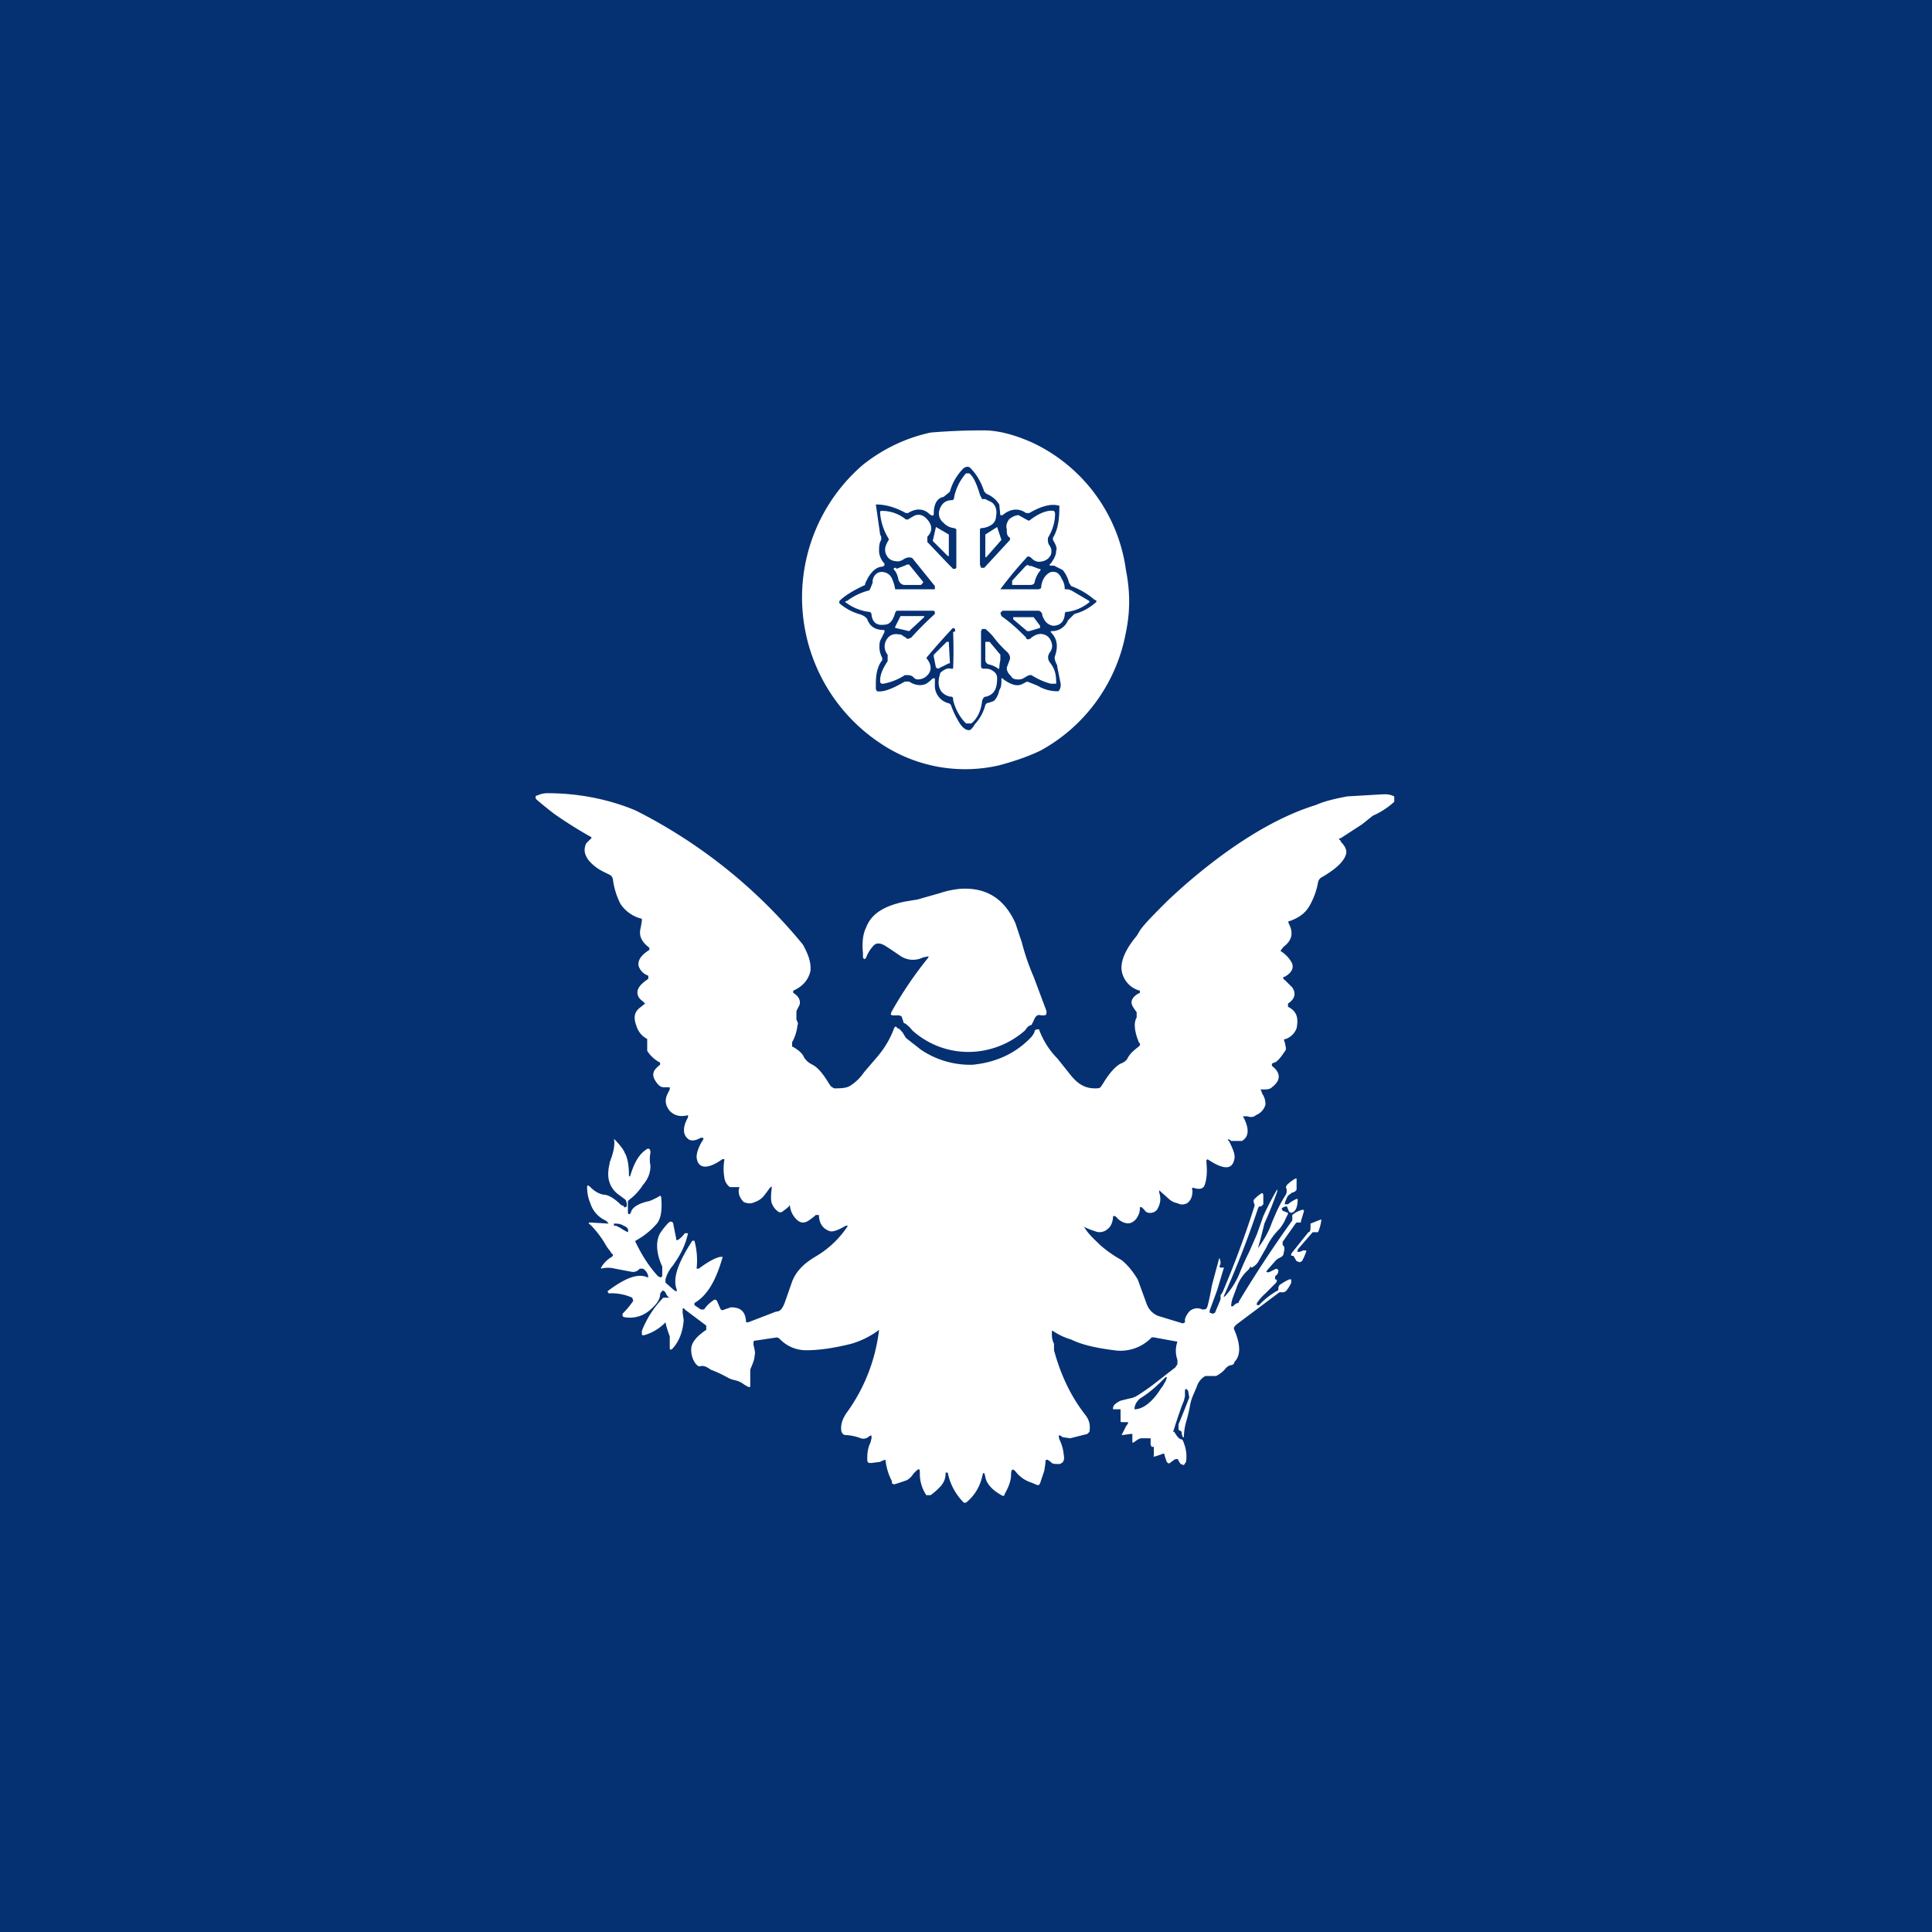
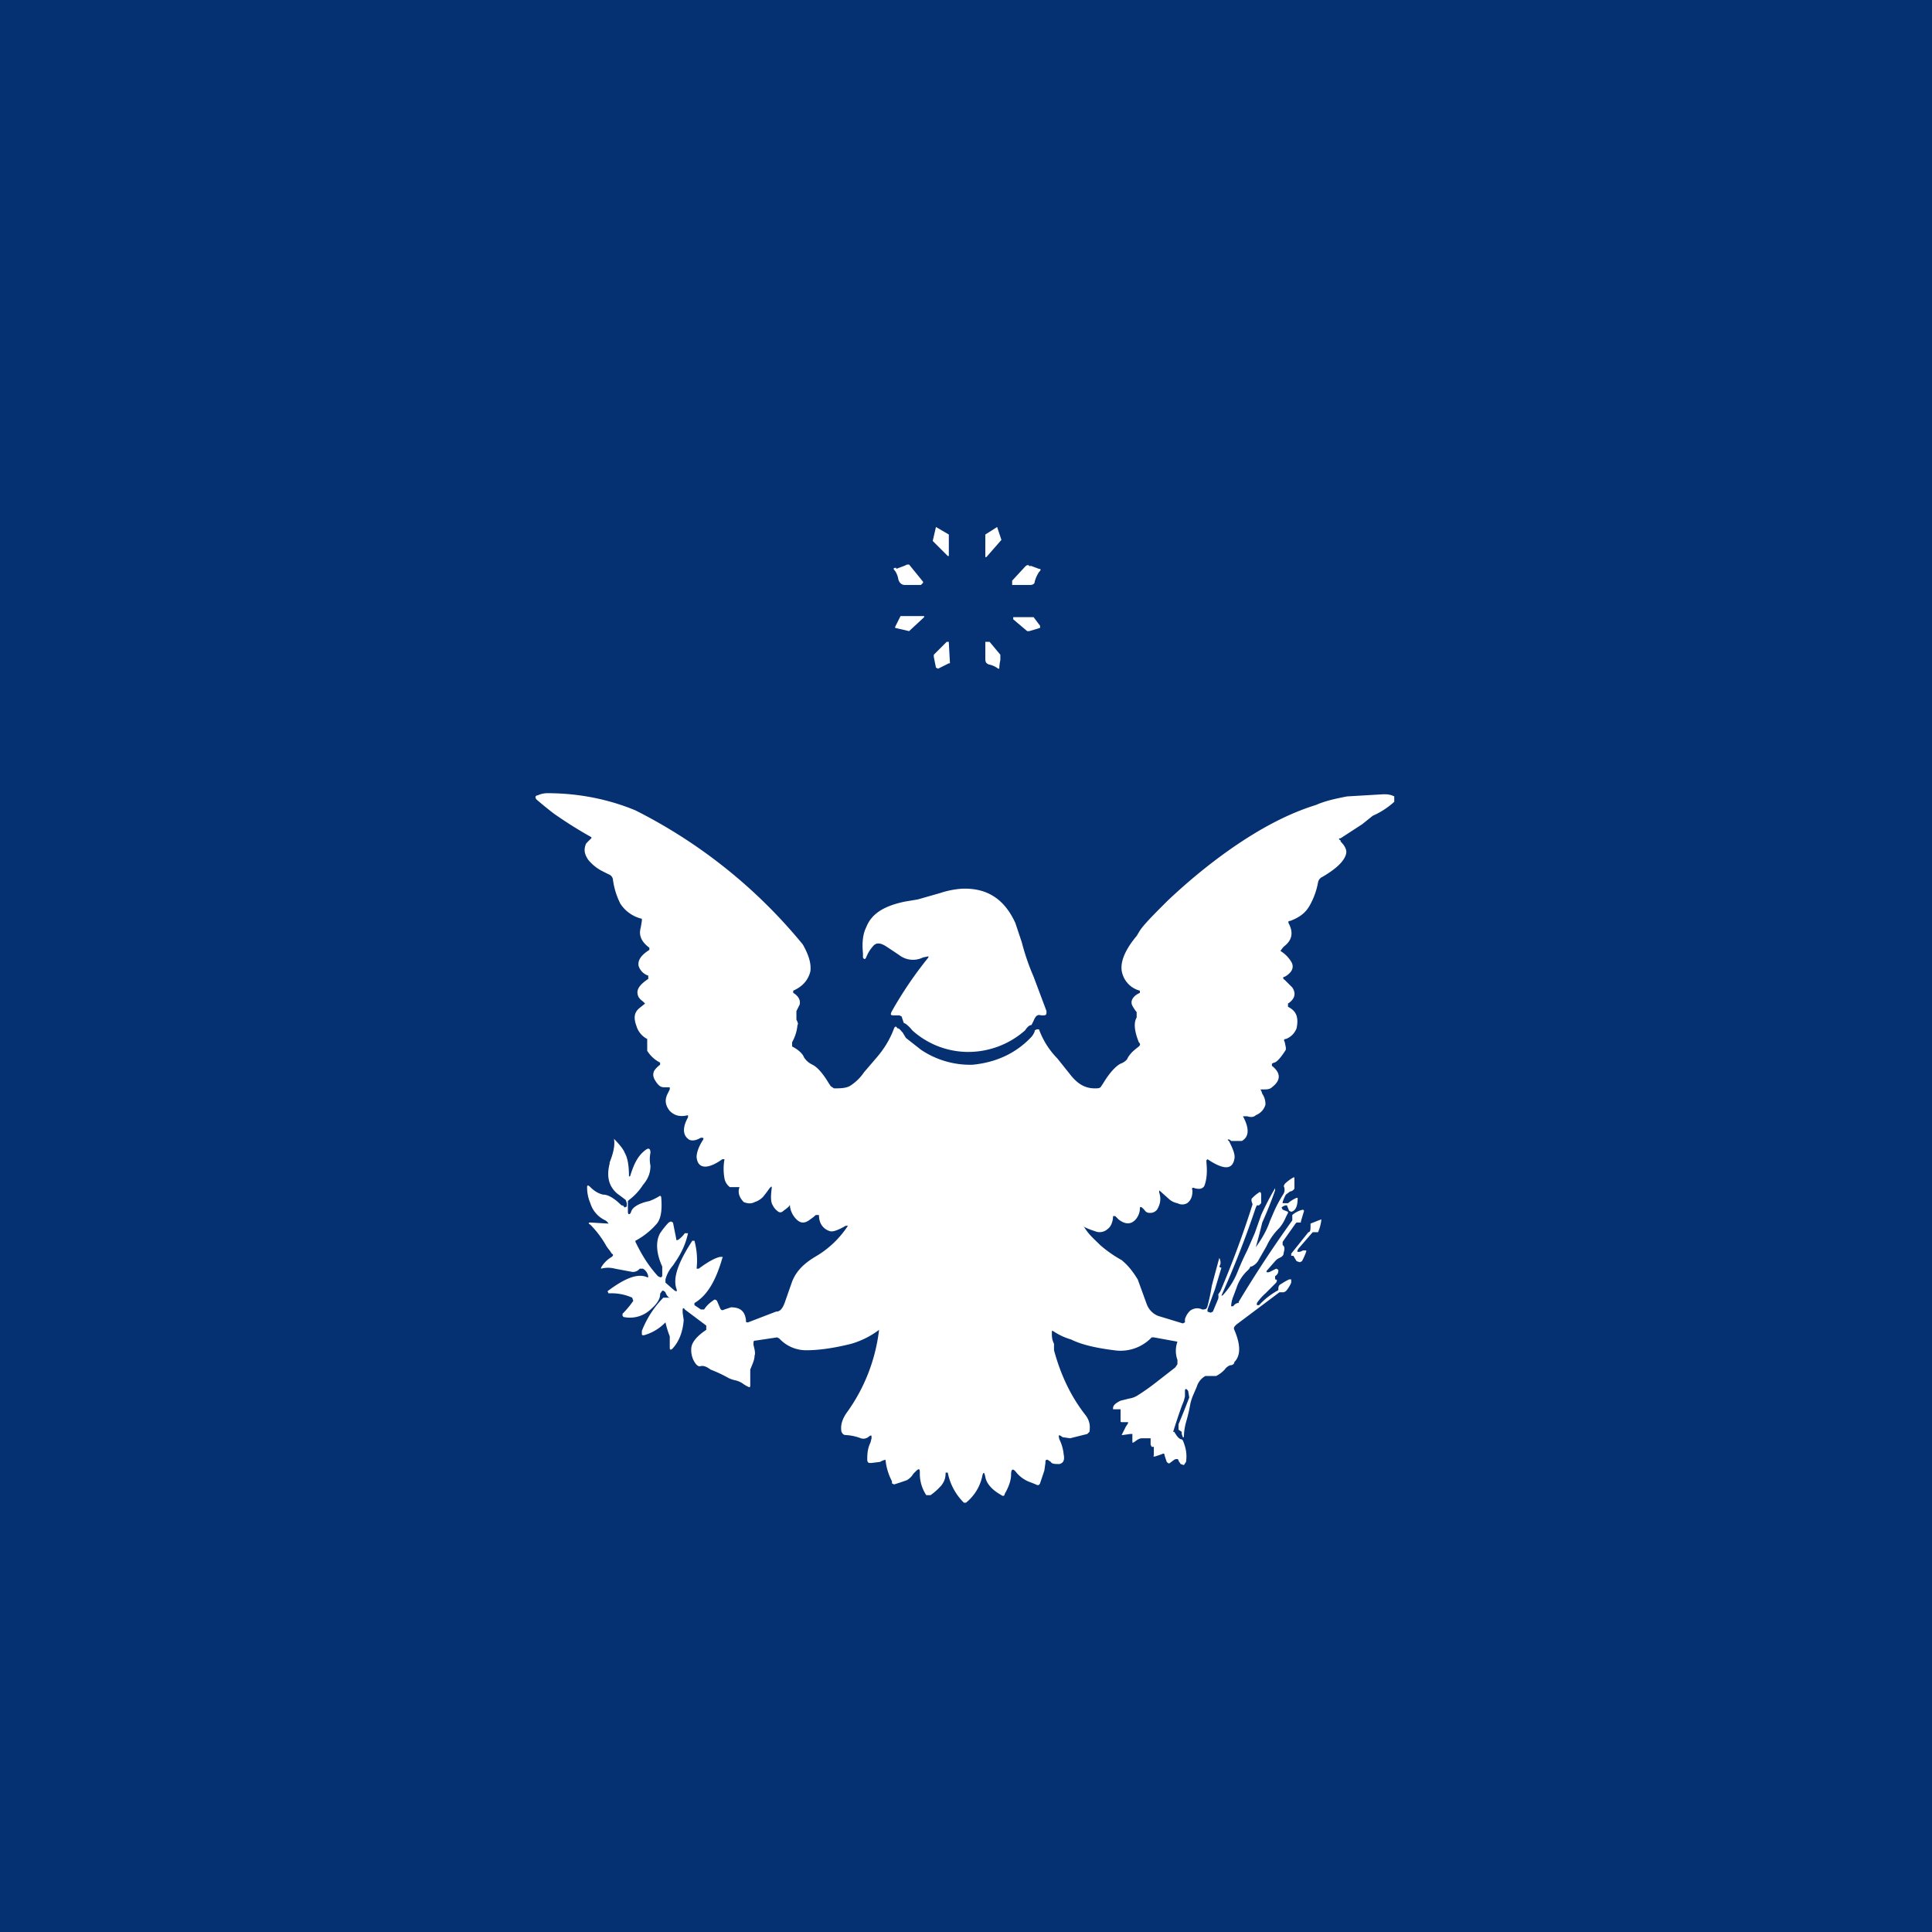
<svg xmlns="http://www.w3.org/2000/svg" width="18" height="18" viewBox="0 0 18 18">
  <path fill="#053172" d="M0 0h18v18H0z" />
-   <path d="M9.61 4.12a1.54 1.54 0 0 1 .88 1.19c.04.2.04.39 0 .58a1.58 1.58 0 0 1-.79 1.1c-.1.05-.24.1-.39.14a1.41 1.41 0 0 1-1.1-.2 1.63 1.63 0 0 1-.17-2.6c.19-.15.4-.25.63-.3a5.62 5.62 0 0 1 .5-.02c.13 0 .28.04.44.11Z" fill="#fff" />
-   <path d="m8.69 6.32-.01.01a.31.31 0 0 1-.05.04c-.04.02-.1.02-.16-.02h-.04c-.12.07-.2.1-.26.09l-.01-.02v-.05c0-.1.02-.17.06-.22v-.02a.22.22 0 0 1-.02-.16l.03-.06.01-.02v-.02c-.07 0-.13-.02-.16-.1-.01-.02-.04-.04-.08-.05a.5.5 0 0 1-.18-.1V5.6c.05-.05.13-.1.24-.15v-.01c.04-.1.1-.16.16-.16l.02-.01v-.02a.18.18 0 0 1-.05-.11c0-.04 0-.08.02-.11V5l-.01-.02a57.87 57.87 0 0 0-.04-.28c.08 0 .17.02.28.08h.02c.08-.05.15-.04.2.01.03.02.04.02.04-.01 0-.08.03-.14.09-.15l.05-.04.01-.01a.49.49 0 0 1 .13-.22c.02-.01.04-.02.06 0 .06.06.1.13.13.22l.02.02c.07.03.1.07.12.1l.01.1h.02c.07-.06.15-.07.22-.02h.03c.1-.06.2-.09.27-.07h.01c0 .12-.01.22-.06.3v.02c.03.05.04.08.03.1 0 .05-.03.09-.05.12-.02.01-.01.02 0 .02h.03l.08.04a.28.28 0 0 1 .06.12l.02.03c.08.03.15.07.22.13.02 0 .02.02 0 .03a.46.46 0 0 1-.19.1l-.06.06a.16.16 0 0 1-.15.1h-.01v.01c.06.06.07.13.04.22-.01.02 0 .05.02.09v.01l.02.1.01.05a.1.1 0 0 1-.01.07l-.01.01a.35.35 0 0 1-.19-.05 2.4 2.4 0 0 0-.1-.04l-.04.02c-.05.03-.11.01-.18-.04-.02-.02-.02-.01-.02 0 0 .04 0 .07-.02.1-.01.05-.03.08-.05.1a.34.34 0 0 1-.06.02.03.03 0 0 0-.02.02.42.42 0 0 1-.1.18.14.14 0 0 1-.04.05c-.03.01-.07-.01-.11-.08a.81.81 0 0 1-.07-.15.04.04 0 0 0-.03-.02.17.17 0 0 1-.12-.15v-.08h-.02Z" fill="#053172" />
-   <path d="M8.9 5.88c0-.03-.02-.04-.04-.01a5.84 5.84 0 0 0-.23.26c.05.06.05.11.02.15-.03.04-.07.05-.1.05-.02 0-.03-.01-.05-.03a.3.3 0 0 0-.03-.01h-.04a.54.54 0 0 1-.2.08c-.02 0-.03 0-.03-.03 0-.06.03-.12.07-.18V6.1a.12.12 0 0 1-.02-.12c.02-.05.06-.08.12-.07.01 0 .03 0 .05.02l.02.01c.01.02.03.01.05 0a2.97 2.97 0 0 1 .22-.22c0-.02 0-.03-.02-.03h-.32c-.02 0-.02 0-.03.02-.02.07-.05.11-.1.11-.07.01-.11-.02-.12-.09 0-.02-.01-.03-.03-.03a.45.45 0 0 1-.2-.08c-.02-.01-.02-.02 0-.02a.58.58 0 0 1 .21-.1l.01-.02.02-.05a.1.1 0 0 1 .03-.08.08.08 0 0 1 .07-.02.1.1 0 0 1 .08.06.36.36 0 0 1 .03.1H8.71v-.03L8.5 5.2c-.02-.01-.05-.01-.08.01a.12.12 0 0 1-.05.02c-.06 0-.1-.02-.12-.08-.01-.04 0-.07.03-.12v-.01a.53.53 0 0 1-.08-.24c0-.02 0-.02.02-.02.08 0 .16.03.22.08h.02a.57.57 0 0 1 .07-.04c.04-.01.07 0 .1.03.06.06.06.12.01.17v.05l.2.21.04.04c.02 0 .03 0 .03-.02v-.35l-.02-.01a.15.15 0 0 1-.1-.05.11.11 0 0 1-.04-.11c.02-.07.06-.1.12-.1.01 0 .02-.01.02-.03A.48.48 0 0 1 9 4.41h.03c.04.03.07.1.1.2a2.4 2.4 0 0 0 .02.04h.03l.06.03c.04.03.05.08.04.13a.1.1 0 0 1-.03.07.18.18 0 0 1-.1.04c-.01 0-.02 0-.02.02V5.26l.01.03h.03l.24-.26v-.02c-.02-.01-.03-.03-.03-.06v-.02c-.01-.03 0-.06.02-.09a.16.16 0 0 1 .08-.04h.01l.09.05h.01c.09-.07.17-.1.23-.09l.01.02c0 .08-.02.15-.06.22-.01.01-.01.04 0 .07.03.04.03.07.02.1a.11.11 0 0 1-.08.06c-.04.01-.07 0-.1-.03-.02-.02-.04-.02-.05 0a3.54 3.54 0 0 0-.24.29h.36l.02-.01a.2.2 0 0 1 .03-.1c.03-.04.06-.06.1-.05.02 0 .05.03.06.06.02.03.03.06.03.1h.03l.03.01.17.1v.01a.41.41 0 0 1-.2.09c-.02 0-.03 0-.03.03-.01.07-.05.1-.11.1-.05-.01-.08-.04-.1-.1v-.01c-.01-.02-.02-.03-.04-.03h-.33l-.02.02.01.03c.1.07.17.14.23.2 0 .02.02.02.04.01l.01-.01c.04-.03.08-.04.11-.03a.1.1 0 0 1 .06.04c.03.05.03.09 0 .13-.02.03-.02.06 0 .09.04.05.06.1.06.18v.02h-.05a.63.63 0 0 1-.18-.08h-.02a.3.3 0 0 0-.04.02.1.1 0 0 1-.07.02c-.03 0-.05-.01-.06-.03-.03-.03-.04-.05-.04-.08l.03-.08v-.02a.11.11 0 0 0-.02-.04.97.97 0 0 1-.13-.14.44.44 0 0 0-.08-.08h-.03l-.01.02v.31c0 .03 0 .04.03.04s.05 0 .08.02.04.04.04.07c0 .1-.03.15-.1.17-.02 0-.03.01-.04.04-.01.1-.05.17-.1.21H9a.45.45 0 0 1-.12-.22c0-.02 0-.03-.03-.03-.08-.02-.12-.08-.1-.18l.01-.04c.03-.03.07-.05.1-.04h.02a4.13 4.13 0 0 0 0-.34Z" fill="#fff" />
-   <path d="m8.83 5.18-.14-.14.03-.13.12.07v.2ZM9.18 4.98l.11-.07.04.12-.14.16h-.01v-.2ZM8.35 5.3l.08-.03.02-.01h.02l.13.16v.01l-.02.02h-.15c-.03 0-.05-.02-.06-.05a.2.2 0 0 0-.03-.08c-.02-.02-.02-.03.01-.03ZM9.6 5.27l.08.03c.02 0 .02.01 0 .03a.3.3 0 0 0-.04.09c0 .02-.02.03-.04.03h-.17v-.04l.12-.13c.02-.02.03-.02.05 0ZM8.61 5.75l-.14.13-.13-.03v-.01l.05-.1h.22v.01ZM9.63 5.75l.06.08v.02l-.1.03h-.02l-.13-.11v-.02h.19ZM9.21 6.19c-.02-.01-.03-.02-.03-.05v-.16h.04l.1.12v.05a.4.4 0 0 0-.01.08H9.3a.21.21 0 0 0-.09-.04ZM8.84 6.18l-.1.05-.02-.01-.02-.1V6.1l.12-.12h.02v.01l.01.18v.01ZM11.65 11.8a.1.1 0 0 1-.03.04.38.38 0 0 0-.1.16l-.03.08a.27.27 0 0 0-.02.09h.02a.07.07 0 0 1 .04-.03h.01v-.01a11.06 11.06 0 0 1 .5-.76v-.05a.23.23 0 0 1 .1-.05l.01.01-.03.1v.01h-.04l-.01.01-.12.17v.03c.02.01.02.04.01.07 0 .03-.02.04-.04.05a.11.11 0 0 0-.04.03l-.07.08c-.02.02-.01.03.02.02l.06-.03.02.01c0 .02 0 .04-.03.06v.03c.02 0 .02.01.01.03l-.1.1a.5.5 0 0 0-.08.09v.02h.02a.7.7 0 0 1 .18-.14v-.01c0-.03.01-.04.03-.05a.56.56 0 0 1 .07-.04h.02v.03a.3.3 0 0 1-.05.08l-.02.01h-.04l-.4.3c-.02.02-.03.03-.02.05.06.14.06.24 0 .3 0 .02-.02.03-.04.03a.11.11 0 0 0-.05.04.28.28 0 0 1-.08.06h-.1a.17.17 0 0 0-.08.1l-.03.07a.46.46 0 0 0-.03.09 1.5 1.5 0 0 1-.04.17.55.55 0 0 0-.02.14h-.01l-.01-.03v-.02l-.03-.02v-.05a7.9 7.9 0 0 0 .1-.25l-.01-.06c-.02-.03-.03-.02-.03 0v.05l-.01.04-.02.05a5.54 5.54 0 0 0-.08.24h.01c.03.05.05.07.07.07l.01.01c.03.07.04.13.03.2l-.02.03-.03-.01-.02-.03c0-.02-.02-.02-.04-.01l-.04.03c-.01.01-.02 0-.03-.01l-.02-.06c0-.02-.01-.02-.03-.01l-.06.02c-.01 0-.02 0-.01-.01v-.08h-.02l-.01-.02v-.06h-.08c-.03 0-.05.02-.08.04h-.01v-.08h-.02l-.07.01h-.01l.04-.08a.6.6 0 0 0 .02-.03v-.01h-.05c-.02 0-.02 0-.02-.02v-.1h-.07v-.01c0-.03.03-.05.07-.07l.08-.02a.2.2 0 0 0 .08-.03 2 2 0 0 0 .17-.12l.18-.14.02-.03v-.04a.25.25 0 0 1 0-.17l-.22-.04h-.02a.4.4 0 0 1-.35.12c-.16-.02-.3-.05-.4-.1a.59.59 0 0 1-.17-.08H9.8v.02c0 .03 0 .06.02.1v.06c.06.22.15.42.29.6.04.05.05.1.04.16l-.02.02-.16.04-.07-.01c-.04-.03-.04-.02-.03.02a.4.4 0 0 1 .04.14c.01.05 0 .08-.04.09-.04 0-.07 0-.08-.02l-.03-.02c-.01 0-.02 0-.02.02v.01l-.01.07-.04.12c-.01.02-.02.02-.04.01a.94.94 0 0 0-.05-.02.3.3 0 0 1-.13-.09c-.03-.04-.05-.04-.05.02 0 .05-.02.11-.06.18 0 .02-.02.02-.03.01-.09-.05-.14-.11-.15-.17-.01-.05-.02-.05-.03 0A.43.43 0 0 1 9 14h-.02a.54.54 0 0 1-.15-.28h-.02c0 .05-.01.08-.04.12a.59.59 0 0 1-.1.09h-.04a.36.36 0 0 1-.06-.21c0-.04-.01-.04-.04-.01l-.02.02a.17.17 0 0 1-.06.06 2.2 2.2 0 0 1-.12.04l-.02-.01v-.02a.54.54 0 0 1-.06-.2.17.17 0 0 0-.05.02l-.08.01h-.02c-.01 0-.02-.01-.02-.03 0-.04 0-.1.03-.16l.01-.04c0-.03 0-.03-.02-.02-.02.02-.05.03-.08.02a.45.45 0 0 0-.14-.03c-.02 0-.03-.01-.04-.03-.01-.05 0-.11.05-.18a1.64 1.64 0 0 0 .3-.77.8.8 0 0 1-.26.13c-.16.04-.3.06-.42.06a.34.34 0 0 1-.25-.11l-.02-.01-.2.03c-.01 0-.02 0-.02.02v.02c.01.04.02.08.01.1 0 .04-.02.08-.04.13V12.9c0 .02 0 .03-.02.02a.3.3 0 0 1-.05-.03.2.2 0 0 0-.07-.03.28.28 0 0 1-.06-.02 1.24 1.24 0 0 0-.17-.08c-.04-.03-.07-.04-.1-.03-.02 0-.04-.02-.06-.06a.22.22 0 0 1-.02-.1c0-.06.05-.12.14-.18v-.04l-.2-.15c-.01-.02-.02-.01-.02 0v.03l.01.07c-.01.12-.05.21-.11.27-.02.01-.02 0-.02-.02v-.1a.87.87 0 0 1-.04-.13c0-.01 0-.01 0 0a.44.44 0 0 1-.2.12c-.02 0-.02 0-.02-.02v-.02a.92.92 0 0 1 .2-.31h.05l.02.01a.1.1 0 0 1-.05-.06c-.02-.02-.03-.02-.04 0a.03.03 0 0 0-.01.02c0 .05-.04.1-.1.15a.28.28 0 0 1-.24.06l-.01-.01v-.02a.86.86 0 0 0 .1-.12l-.01-.03a.47.47 0 0 0-.22-.04l-.01-.02c.16-.12.28-.17.37-.13h.01a.1.1 0 0 0-.05-.08h-.03a.08.08 0 0 1-.07.03l-.16-.03a.25.25 0 0 0-.13 0H5.6v-.01a.27.27 0 0 1 .1-.1c.01-.01.02-.02 0-.03l-.02-.03a.35.35 0 0 1-.03-.04.93.93 0 0 0-.15-.2c-.02-.01-.02-.02 0-.02l.17.01a.09.09 0 0 0-.03-.03.26.26 0 0 1-.14-.16.37.37 0 0 1-.03-.15c0-.02.01-.02.03 0 .03.03.07.06.12.07.05 0 .11.04.17.1.02 0 .02.01.03.02l.02-.01v-.03l-.01-.03a3.45 3.45 0 0 0-.08-.06c-.08-.07-.1-.16-.07-.28v-.01c.04-.1.05-.17.04-.22 0-.01 0-.01 0 0 .05.05.09.1.1.13.03.05.04.13.04.22h.01c.04-.13.08-.2.15-.25.03-.02.04 0 .04.03a.3.3 0 0 0 0 .12c0 .05-.01.11-.07.18a.53.53 0 0 1-.13.14l-.01.01v.1c0 .03.02.03.03 0 .01-.04.07-.08.17-.1a.53.53 0 0 0 .1-.05l.01.01c.01.12 0 .2-.04.25a.7.7 0 0 1-.2.16v.01c.04.08.1.2.21.32l.02.01c.01 0 .02 0 .02-.02v-.08c-.06-.13-.06-.24-.02-.31a.7.7 0 0 1 .08-.1l.02-.01.02.01.03.15c0 .01 0 .02.02.01a.25.25 0 0 0 .06-.06h.03c-.02.09-.05.16-.1.24l-.04.06a.32.32 0 0 0-.07.13v.03l.08.07c.03.02.03.01.02-.02-.03-.1.02-.24.15-.44h.02a.7.7 0 0 1 .02.26h.02c.08-.06.15-.1.2-.11.02 0 .03 0 .02.01-.06.21-.14.35-.26.42v.02l.06.04h.03a.28.28 0 0 1 .08-.08c.02-.02.03-.01.04 0l.03.07c.01.02.02.02.04.01a6.02 6.02 0 0 0 .06-.02c.08 0 .13.03.14.12 0 .02 0 .02.02.02l.26-.1c.04 0 .06-.03.08-.08l.07-.2c.04-.1.11-.17.23-.24a.9.9 0 0 0 .29-.28h-.02c-.07.04-.12.06-.15.05-.06-.02-.1-.07-.1-.15H7.6a.35.35 0 0 1-.05.04c-.05.04-.09.04-.13 0a.21.21 0 0 1-.06-.12c0-.01 0-.02-.01 0a.38.38 0 0 1-.05.04c-.02.02-.04.02-.06 0a.14.14 0 0 1-.04-.05c-.02-.03-.02-.08-.01-.16 0-.02 0-.02-.02 0a1.3 1.3 0 0 1-.06.08.19.19 0 0 1-.08.05c-.04.02-.07.01-.1 0-.04-.04-.06-.09-.04-.14 0 0 0-.01 0 0H6.8a.13.13 0 0 1-.05-.08.5.5 0 0 1 0-.18c.01 0 0 0 0 0h-.02c-.14.1-.23.09-.24-.02 0-.04.02-.1.06-.16.01-.02 0-.02-.02-.02l-.02.01c-.04.02-.08.02-.1 0-.05-.04-.05-.11 0-.2v-.02c-.08.02-.13 0-.17-.04-.04-.05-.05-.1-.02-.16l.02-.04v-.02H6.2c-.03 0-.05 0-.08-.04s-.04-.07-.03-.1c0-.01.02-.04.06-.07V9.9a.3.3 0 0 1-.12-.11v-.11a.2.2 0 0 1-.1-.12c-.03-.08-.02-.13.03-.17a4.23 4.23 0 0 0 .05-.04l-.02-.02a.15.15 0 0 1-.04-.04c-.03-.06 0-.11.09-.17v-.03A.14.14 0 0 1 5.95 9c-.01-.05.02-.1.1-.15v-.02c-.08-.06-.1-.12-.08-.19l.01-.06v-.02a.33.33 0 0 1-.2-.14.7.7 0 0 1-.07-.23.06.06 0 0 0-.03-.04 2.26 2.26 0 0 1-.08-.04.41.41 0 0 1-.12-.1c-.04-.06-.04-.1-.02-.15a.73.73 0 0 1 .05-.05V7.8a4 4 0 0 1-.35-.22 3.64 3.64 0 0 1-.16-.13c-.02-.02-.01-.04.01-.04a.21.21 0 0 1 .09-.02c.3 0 .58.06.82.16A4.81 4.81 0 0 1 7.48 8.8c.05.09.08.17.07.25-.02.08-.07.14-.16.18v.02c.05.03.07.07.06.11l-.03.06v.08c.01.02.02.04.01.05a.4.4 0 0 1-.05.16v.04c.06.03.1.07.11.1.02.03.04.05.08.07.04.02.09.07.15.17l.02.03.03.02c.06 0 .12 0 .16-.03a.44.44 0 0 0 .12-.12l.12-.14c.06-.07.12-.16.16-.27.01-.02.02-.02.03 0 .02 0 .03.02.05.04l.03.05.14.11a.82.82 0 0 0 .48.14c.21-.02.4-.1.55-.26a.18.18 0 0 0 .03-.05V9.6l.02-.01h.02a.75.75 0 0 0 .17.27l.12.15c.07.09.14.13.23.13.03 0 .05 0 .06-.02l.02-.03c.06-.1.12-.16.16-.18a.14.14 0 0 0 .06-.04l.01-.02a.32.32 0 0 1 .04-.05.93.93 0 0 1 .06-.05c.01-.01.02-.02 0-.04-.04-.1-.05-.18-.02-.23v-.05a.43.43 0 0 1-.04-.06c-.02-.04 0-.08.05-.11l.02-.01v-.02a.23.23 0 0 1-.17-.19c-.01-.08.03-.19.14-.32l.03-.05c.04-.06.13-.15.26-.28.17-.16.37-.33.6-.49.26-.18.52-.32.78-.4.09-.04.19-.06.29-.08l.34-.02c.03 0 .06 0 .1.02v.05a.73.73 0 0 1-.2.13l-.1.08-.2.13c-.02 0-.02.01 0 .02v.01c.05.05.06.09.05.12-.02.07-.1.14-.22.21a.07.07 0 0 0-.04.05.68.68 0 0 1-.08.22c-.04.07-.1.11-.18.14-.02 0-.02.01-.01.03.04.08.03.15-.05.21a.27.27 0 0 0-.03.04.3.3 0 0 1 .1.1c.03.05.01.1-.06.14-.02 0-.02.02 0 .03l.02.02.05.05c.04.06.02.11-.04.15v.03c.08.04.1.1.08.2a.17.17 0 0 1-.1.1c-.02 0-.02.01-.01.03l.01.05v.02c-.05.08-.09.12-.11.12l-.02.01v.02c.09.07.08.14 0 .2-.02.02-.05.02-.08.02h-.01c-.02 0-.02 0-.01.01l.01.03c.02.03.03.06.03.1-.01.04-.04.08-.09.1-.02.02-.05.02-.08.01h-.04s-.01 0 0 0c.06.11.06.19-.01.23h-.1l-.01-.01c-.02-.01-.03 0-.01.01.04.08.06.13.05.17-.02.1-.1.1-.25 0l-.01.01v.02c.01.1 0 .17-.02.22-.02.03-.05.03-.09.02-.02-.01-.03 0-.02.02 0 .05-.01.09-.05.12-.02.01-.05.02-.09 0a.16.16 0 0 1-.08-.04 11.4 11.4 0 0 0-.09-.08v.02c.02.06.01.11-.02.16a.08.08 0 0 1-.07.03c-.01 0-.03 0-.05-.03l-.01-.01c-.02-.02-.03-.02-.03 0 0 .05-.03.1-.06.12-.04.03-.09.02-.14-.02a.42.42 0 0 0-.03-.03h-.02c0 .05-.02.1-.05.12a.11.11 0 0 1-.12.02.6.6 0 0 1-.1-.04c-.01-.01-.01 0 0 0 .04.07.1.12.15.17a1.14 1.14 0 0 0 .2.14c.06.05.1.1.15.18l.08.22c.02.06.06.1.11.12l.23.07.02-.01v-.03a.18.18 0 0 1 .05-.08c.03-.02.07-.03.11-.01.03 0 .04 0 .05-.03a2.02 2.02 0 0 0 .04-.19 19.85 19.85 0 0 1 .07-.26c.01.02.02.05 0 .08l.01.01h.01c.02 0 .03 0 .02.01l-.06.2-.07.19v.02l.03.01.02-.01.05-.12a.09.09 0 0 0 0-.04l.02-.03a9 9 0 0 0 .3-.81l-.01-.03v-.02a.33.33 0 0 1 .07-.06c.01-.01.02 0 .02.02v.08l-.02.02h-.02l-.01.02a8.92 8.92 0 0 1-.32.82h.01a.7.7 0 0 0 .14-.22 2.57 2.57 0 0 1 .09-.2l.07-.16.06-.17a2.59 2.59 0 0 1 .13-.25v.02a3.8 3.8 0 0 1-.12.3 6 6 0 0 1-.06.23c.05-.07.1-.15.13-.24l.03-.07a1.28 1.28 0 0 1 .1-.19.08.08 0 0 0 0-.07l.01-.02a.38.38 0 0 1 .08-.06h.01v.1c0 .01-.02.03-.04.03l-.04.03a.38.38 0 0 0-.03.07v.01H12a.31.31 0 0 1 .08-.05h.01c0 .08-.02.12-.06.13l-.02-.01-.02-.05h-.01a.08.08 0 0 0-.04.02l.01.02.05.02v.01l-.02.04a.38.38 0 0 1-.06.1.58.58 0 0 0-.12.17l-.08.14a.14.14 0 0 1-.06.05Z" fill="#fff" />
+   <path d="m8.83 5.18-.14-.14.03-.13.12.07v.2ZM9.18 4.98l.11-.07.04.12-.14.16h-.01v-.2ZM8.35 5.3l.08-.03.02-.01h.02l.13.16v.01l-.02.02h-.15c-.03 0-.05-.02-.06-.05a.2.2 0 0 0-.03-.08c-.02-.02-.02-.03.01-.03ZM9.6 5.27l.08.03c.02 0 .02.01 0 .03a.3.3 0 0 0-.04.09c0 .02-.02.03-.04.03h-.17v-.04l.12-.13c.02-.02.03-.02.05 0ZM8.61 5.75l-.14.13-.13-.03v-.01l.05-.1h.22v.01ZM9.63 5.75l.06.08v.02l-.1.03h-.02l-.13-.11v-.02h.19ZM9.21 6.19c-.02-.01-.03-.02-.03-.05v-.16h.04l.1.12v.05a.4.4 0 0 0-.01.08H9.3a.21.21 0 0 0-.09-.04ZM8.84 6.18l-.1.05-.02-.01-.02-.1V6.1l.12-.12h.02v.01l.01.18v.01ZM11.65 11.8a.1.1 0 0 1-.03.04.38.38 0 0 0-.1.16l-.03.08a.27.27 0 0 0-.02.09h.02a.07.07 0 0 1 .04-.03h.01v-.01a11.06 11.06 0 0 1 .5-.76v-.05a.23.23 0 0 1 .1-.05l.01.01-.03.1v.01h-.04l-.01.01-.12.17v.03c.02.01.02.04.01.07 0 .03-.02.04-.04.05a.11.11 0 0 0-.04.03l-.07.08c-.02.02-.01.03.02.02l.06-.03.02.01c0 .02 0 .04-.03.06v.03c.02 0 .02.01.01.03l-.1.1a.5.5 0 0 0-.08.09v.02h.02a.7.7 0 0 1 .18-.14v-.01c0-.03.01-.04.03-.05a.56.56 0 0 1 .07-.04h.02v.03a.3.3 0 0 1-.05.08l-.02.01h-.04l-.4.3c-.02.02-.03.03-.02.05.06.14.06.24 0 .3 0 .02-.02.03-.04.03a.11.11 0 0 0-.05.04.28.28 0 0 1-.08.06h-.1a.17.17 0 0 0-.08.1l-.03.07a.46.46 0 0 0-.03.09 1.5 1.5 0 0 1-.04.17.55.55 0 0 0-.02.14h-.01l-.01-.03v-.02l-.03-.02v-.05a7.9 7.9 0 0 0 .1-.25l-.01-.06c-.02-.03-.03-.02-.03 0v.05l-.01.04-.02.05a5.54 5.54 0 0 0-.08.24h.01c.03.05.05.07.07.07l.01.01c.03.07.04.13.03.2l-.02.03-.03-.01-.02-.03c0-.02-.02-.02-.04-.01l-.04.03c-.01.01-.02 0-.03-.01l-.02-.06c0-.02-.01-.02-.03-.01l-.06.02c-.01 0-.02 0-.01-.01v-.08h-.02l-.01-.02v-.06h-.08c-.03 0-.05.02-.08.04h-.01v-.08h-.02l-.07.01h-.01l.04-.08a.6.6 0 0 0 .02-.03v-.01h-.05c-.02 0-.02 0-.02-.02v-.1h-.07v-.01c0-.03.03-.05.07-.07l.08-.02a.2.2 0 0 0 .08-.03 2 2 0 0 0 .17-.12l.18-.14.02-.03v-.04a.25.25 0 0 1 0-.17l-.22-.04h-.02a.4.4 0 0 1-.35.12c-.16-.02-.3-.05-.4-.1a.59.59 0 0 1-.17-.08H9.8v.02c0 .03 0 .06.02.1v.06c.06.22.15.42.29.6.04.05.05.1.04.16l-.02.02-.16.04-.07-.01c-.04-.03-.04-.02-.03.02a.4.4 0 0 1 .04.14c.01.05 0 .08-.04.09-.04 0-.07 0-.08-.02l-.03-.02c-.01 0-.02 0-.02.02v.01l-.01.07-.04.12c-.01.02-.02.02-.04.01a.94.94 0 0 0-.05-.02.3.3 0 0 1-.13-.09c-.03-.04-.05-.04-.05.02 0 .05-.02.11-.06.18 0 .02-.02.02-.03.01-.09-.05-.14-.11-.15-.17-.01-.05-.02-.05-.03 0A.43.43 0 0 1 9 14h-.02a.54.54 0 0 1-.15-.28h-.02c0 .05-.01.08-.04.12a.59.59 0 0 1-.1.09h-.04a.36.36 0 0 1-.06-.21c0-.04-.01-.04-.04-.01l-.02.02a.17.17 0 0 1-.06.06 2.2 2.2 0 0 1-.12.04l-.02-.01v-.02a.54.54 0 0 1-.06-.2.17.17 0 0 0-.05.02l-.08.01h-.02c-.01 0-.02-.01-.02-.03 0-.04 0-.1.03-.16l.01-.04c0-.03 0-.03-.02-.02-.02.02-.05.03-.08.02a.45.45 0 0 0-.14-.03c-.02 0-.03-.01-.04-.03-.01-.05 0-.11.05-.18a1.64 1.64 0 0 0 .3-.77.8.8 0 0 1-.26.13c-.16.04-.3.06-.42.06a.34.34 0 0 1-.25-.11l-.02-.01-.2.03c-.01 0-.02 0-.02.02v.02c.01.04.02.08.01.1 0 .04-.02.08-.04.13V12.9c0 .02 0 .03-.02.02a.3.3 0 0 1-.05-.03.2.2 0 0 0-.07-.03.28.28 0 0 1-.06-.02 1.24 1.24 0 0 0-.17-.08c-.04-.03-.07-.04-.1-.03-.02 0-.04-.02-.06-.06a.22.22 0 0 1-.02-.1c0-.06.05-.12.14-.18v-.04l-.2-.15c-.01-.02-.02-.01-.02 0v.03l.01.07c-.01.12-.05.21-.11.27-.02.01-.02 0-.02-.02v-.1a.87.87 0 0 1-.04-.13c0-.01 0-.01 0 0a.44.44 0 0 1-.2.12c-.02 0-.02 0-.02-.02v-.02a.92.92 0 0 1 .2-.31h.05l.02.01a.1.1 0 0 1-.05-.06c-.02-.02-.03-.02-.04 0a.03.03 0 0 0-.01.02c0 .05-.04.1-.1.15a.28.28 0 0 1-.24.06l-.01-.01v-.02a.86.86 0 0 0 .1-.12l-.01-.03a.47.47 0 0 0-.22-.04l-.01-.02c.16-.12.28-.17.37-.13h.01a.1.1 0 0 0-.05-.08h-.03a.08.08 0 0 1-.07.03l-.16-.03a.25.25 0 0 0-.13 0H5.6v-.01a.27.27 0 0 1 .1-.1c.01-.01.02-.02 0-.03l-.02-.03a.35.35 0 0 1-.03-.04.93.93 0 0 0-.15-.2c-.02-.01-.02-.02 0-.02l.17.01a.09.09 0 0 0-.03-.03.26.26 0 0 1-.14-.16.37.37 0 0 1-.03-.15c0-.02.01-.02.03 0 .03.03.07.06.12.07.05 0 .11.04.17.1.02 0 .02.01.03.02l.02-.01v-.03l-.01-.03a3.45 3.45 0 0 0-.08-.06c-.08-.07-.1-.16-.07-.28v-.01c.04-.1.05-.17.04-.22 0-.01 0-.01 0 0 .05.05.09.1.1.13.03.05.04.13.04.22h.01c.04-.13.08-.2.15-.25.03-.02.04 0 .04.03a.3.3 0 0 0 0 .12c0 .05-.01.11-.07.18a.53.53 0 0 1-.13.14l-.01.01v.1c0 .03.02.03.03 0 .01-.04.07-.08.17-.1a.53.53 0 0 0 .1-.05l.01.01c.01.12 0 .2-.04.25a.7.7 0 0 1-.2.16v.01c.04.08.1.2.21.32l.02.01c.01 0 .02 0 .02-.02v-.08c-.06-.13-.06-.24-.02-.31a.7.7 0 0 1 .08-.1l.02-.01.02.01.03.15c0 .01 0 .02.02.01a.25.25 0 0 0 .06-.06h.03c-.02.09-.05.16-.1.24l-.04.06a.32.32 0 0 0-.07.13v.03l.08.07c.03.02.03.01.02-.02-.03-.1.02-.24.15-.44h.02a.7.7 0 0 1 .02.26h.02c.08-.06.15-.1.2-.11.02 0 .03 0 .02.01-.06.21-.14.35-.26.42v.02l.06.04h.03a.28.28 0 0 1 .08-.08c.02-.02.03-.01.04 0l.03.07c.01.02.02.02.04.01a6.02 6.02 0 0 0 .06-.02c.08 0 .13.03.14.12 0 .02 0 .02.02.02l.26-.1c.04 0 .06-.03.08-.08l.07-.2c.04-.1.11-.17.23-.24a.9.9 0 0 0 .29-.28h-.02c-.07.04-.12.06-.15.05-.06-.02-.1-.07-.1-.15H7.6a.35.35 0 0 1-.05.04c-.05.04-.09.04-.13 0a.21.21 0 0 1-.06-.12c0-.01 0-.02-.01 0a.38.38 0 0 1-.05.04c-.02.02-.04.02-.06 0a.14.14 0 0 1-.04-.05c-.02-.03-.02-.08-.01-.16 0-.02 0-.02-.02 0a1.3 1.3 0 0 1-.06.08.19.19 0 0 1-.08.05c-.04.02-.07.01-.1 0-.04-.04-.06-.09-.04-.14 0 0 0-.01 0 0H6.8a.13.13 0 0 1-.05-.08.5.5 0 0 1 0-.18c.01 0 0 0 0 0h-.02c-.14.1-.23.09-.24-.02 0-.04.02-.1.06-.16.01-.02 0-.02-.02-.02l-.02.01c-.04.02-.08.02-.1 0-.05-.04-.05-.11 0-.2v-.02c-.08.02-.13 0-.17-.04-.04-.05-.05-.1-.02-.16l.02-.04v-.02H6.2c-.03 0-.05 0-.08-.04s-.04-.07-.03-.1c0-.01.02-.04.06-.07V9.9a.3.3 0 0 1-.12-.11v-.11a.2.2 0 0 1-.1-.12c-.03-.08-.02-.13.03-.17a4.23 4.23 0 0 0 .05-.04l-.02-.02a.15.15 0 0 1-.04-.04c-.03-.06 0-.11.09-.17v-.03A.14.14 0 0 1 5.95 9c-.01-.05.02-.1.1-.15v-.02c-.08-.06-.1-.12-.08-.19l.01-.06v-.02a.33.33 0 0 1-.2-.14.7.7 0 0 1-.07-.23.06.06 0 0 0-.03-.04 2.26 2.26 0 0 1-.08-.04.41.41 0 0 1-.12-.1c-.04-.06-.04-.1-.02-.15a.73.73 0 0 1 .05-.05V7.8a4 4 0 0 1-.35-.22 3.64 3.64 0 0 1-.16-.13c-.02-.02-.01-.04.01-.04a.21.21 0 0 1 .09-.02c.3 0 .58.06.82.16A4.81 4.81 0 0 1 7.48 8.8c.05.09.08.17.07.25-.02.08-.07.14-.16.18v.02c.05.03.07.07.06.11l-.03.06v.08c.01.02.02.04.01.05a.4.4 0 0 1-.05.16v.04c.06.03.1.07.11.1.02.03.04.05.08.07.04.02.09.07.15.17l.02.03.03.02c.06 0 .12 0 .16-.03a.44.44 0 0 0 .12-.12l.12-.14c.06-.07.12-.16.16-.27.01-.02.02-.02.03 0 .02 0 .03.02.05.04l.03.05.14.11a.82.82 0 0 0 .48.14c.21-.02.4-.1.55-.26a.18.18 0 0 0 .03-.05V9.6l.02-.01h.02a.75.75 0 0 0 .17.27l.12.15c.07.09.14.13.23.13.03 0 .05 0 .06-.02l.02-.03c.06-.1.12-.16.16-.18a.14.14 0 0 0 .06-.04l.01-.02a.32.32 0 0 1 .04-.05.93.93 0 0 1 .06-.05c.01-.01.02-.02 0-.04-.04-.1-.05-.18-.02-.23v-.05a.43.43 0 0 1-.04-.06c-.02-.04 0-.08.05-.11l.02-.01v-.02a.23.23 0 0 1-.17-.19c-.01-.08.03-.19.14-.32l.03-.05c.04-.06.13-.15.26-.28.17-.16.37-.33.6-.49.26-.18.52-.32.78-.4.09-.04.19-.06.29-.08l.34-.02c.03 0 .06 0 .1.02v.05a.73.73 0 0 1-.2.13l-.1.08-.2.13c-.02 0-.02.01 0 .02v.01c.05.05.06.09.05.12-.02.07-.1.14-.22.21a.07.07 0 0 0-.04.05.68.68 0 0 1-.08.22c-.04.07-.1.11-.18.14-.02 0-.02.01-.01.03.04.08.03.15-.05.21a.27.27 0 0 0-.03.04.3.3 0 0 1 .1.1c.03.05.01.1-.06.14-.02 0-.02.02 0 .03l.02.02.05.05c.04.06.02.11-.04.15v.03c.08.04.1.1.08.2a.17.17 0 0 1-.1.1c-.02 0-.02.01-.01.03l.01.05v.02c-.05.08-.09.12-.11.12l-.02.01v.02c.09.07.08.14 0 .2-.02.02-.05.02-.08.02h-.01c-.02 0-.02 0-.01.01l.01.03c.02.03.03.06.03.1-.01.04-.04.08-.09.1-.02.02-.05.02-.08.01h-.04s-.01 0 0 0c.06.11.06.19-.01.23h-.1l-.01-.01c-.02-.01-.03 0-.01.01.04.08.06.13.05.17-.02.1-.1.1-.25 0l-.01.01v.02c.01.1 0 .17-.02.22-.02.03-.05.03-.09.02-.02-.01-.03 0-.02.02 0 .05-.01.09-.05.12-.02.01-.05.02-.09 0a.16.16 0 0 1-.08-.04 11.4 11.4 0 0 0-.09-.08v.02c.02.06.01.11-.02.16a.08.08 0 0 1-.07.03c-.01 0-.03 0-.05-.03l-.01-.01c-.02-.02-.03-.02-.03 0 0 .05-.03.1-.06.12-.04.03-.09.02-.14-.02a.42.42 0 0 0-.03-.03h-.02c0 .05-.02.1-.05.12a.11.11 0 0 1-.12.02.6.6 0 0 1-.1-.04c-.01-.01-.01 0 0 0 .04.07.1.12.15.17a1.14 1.14 0 0 0 .2.14c.06.05.1.1.15.18l.08.22c.02.06.06.1.11.12l.23.07.02-.01v-.03a.18.18 0 0 1 .05-.08c.03-.02.07-.03.11-.01.03 0 .04 0 .05-.03a2.02 2.02 0 0 0 .04-.19 19.85 19.85 0 0 1 .07-.26c.01.02.02.05 0 .08l.01.01h.01l-.06.2-.07.19v.02l.03.01.02-.01.05-.12a.09.09 0 0 0 0-.04l.02-.03a9 9 0 0 0 .3-.81l-.01-.03v-.02a.33.33 0 0 1 .07-.06c.01-.01.02 0 .02.02v.08l-.02.02h-.02l-.01.02a8.92 8.92 0 0 1-.32.82h.01a.7.7 0 0 0 .14-.22 2.57 2.57 0 0 1 .09-.2l.07-.16.06-.17a2.59 2.59 0 0 1 .13-.25v.02a3.8 3.8 0 0 1-.12.3 6 6 0 0 1-.06.23c.05-.07.1-.15.13-.24l.03-.07a1.28 1.28 0 0 1 .1-.19.08.08 0 0 0 0-.07l.01-.02a.38.38 0 0 1 .08-.06h.01v.1c0 .01-.02.03-.04.03l-.04.03a.38.38 0 0 0-.03.07v.01H12a.31.31 0 0 1 .08-.05h.01c0 .08-.02.12-.06.13l-.02-.01-.02-.05h-.01a.08.08 0 0 0-.04.02l.01.02.05.02v.01l-.02.04a.38.38 0 0 1-.06.1.58.58 0 0 0-.12.17l-.08.14a.14.14 0 0 1-.06.05Z" fill="#fff" />
  <path d="m8.65 8.91-.05.01a.21.21 0 0 1-.22-.02 6.22 6.22 0 0 0-.12-.08c-.06-.04-.1-.04-.13 0a.33.33 0 0 0-.06.1c-.01.02-.02.02-.03 0v-.04c-.01-.1 0-.18.03-.24.05-.13.17-.2.36-.24l.12-.02.21-.06a.83.83 0 0 1 .2-.04c.24-.01.4.1.5.32l.06.18a2.17 2.17 0 0 0 .11.32l.12.32c0 .03 0 .04-.03.04H9.7c-.03-.01-.05 0-.07.05l-.02.04c-.02 0-.04.02-.06.05a.8.8 0 0 1-.56.2.78.78 0 0 1-.49-.2.34.34 0 0 0-.06-.06l-.02-.01-.02-.06-.02-.01h-.04c-.04 0-.05 0-.03-.04a3.62 3.62 0 0 1 .34-.5ZM12.03 11.7v-.02l.16-.2c.02 0 .02-.03.02-.06v-.02l.1-.04v.01a.4.4 0 0 1-.03.11h-.05l-.13.15c-.02.03-.02.04.02.03l.02-.01h.03v.01a.58.58 0 0 1-.04.09l-.02.01-.03-.01-.03-.05h-.02Z" fill="#fff" />
-   <path d="M5.72 11.4c.03 0 .06 0 .09.02.03.01.05.03.04.06a.36.36 0 0 1-.07-.04l-.04-.02h-.02v-.02ZM10.82 12.93c-.08.13-.17.2-.25.2 0-.05.03-.08.05-.1.1-.06.17-.13.24-.2h.01c0 .03-.02.05-.04.09l-.01.01Z" fill="#053172" />
</svg>